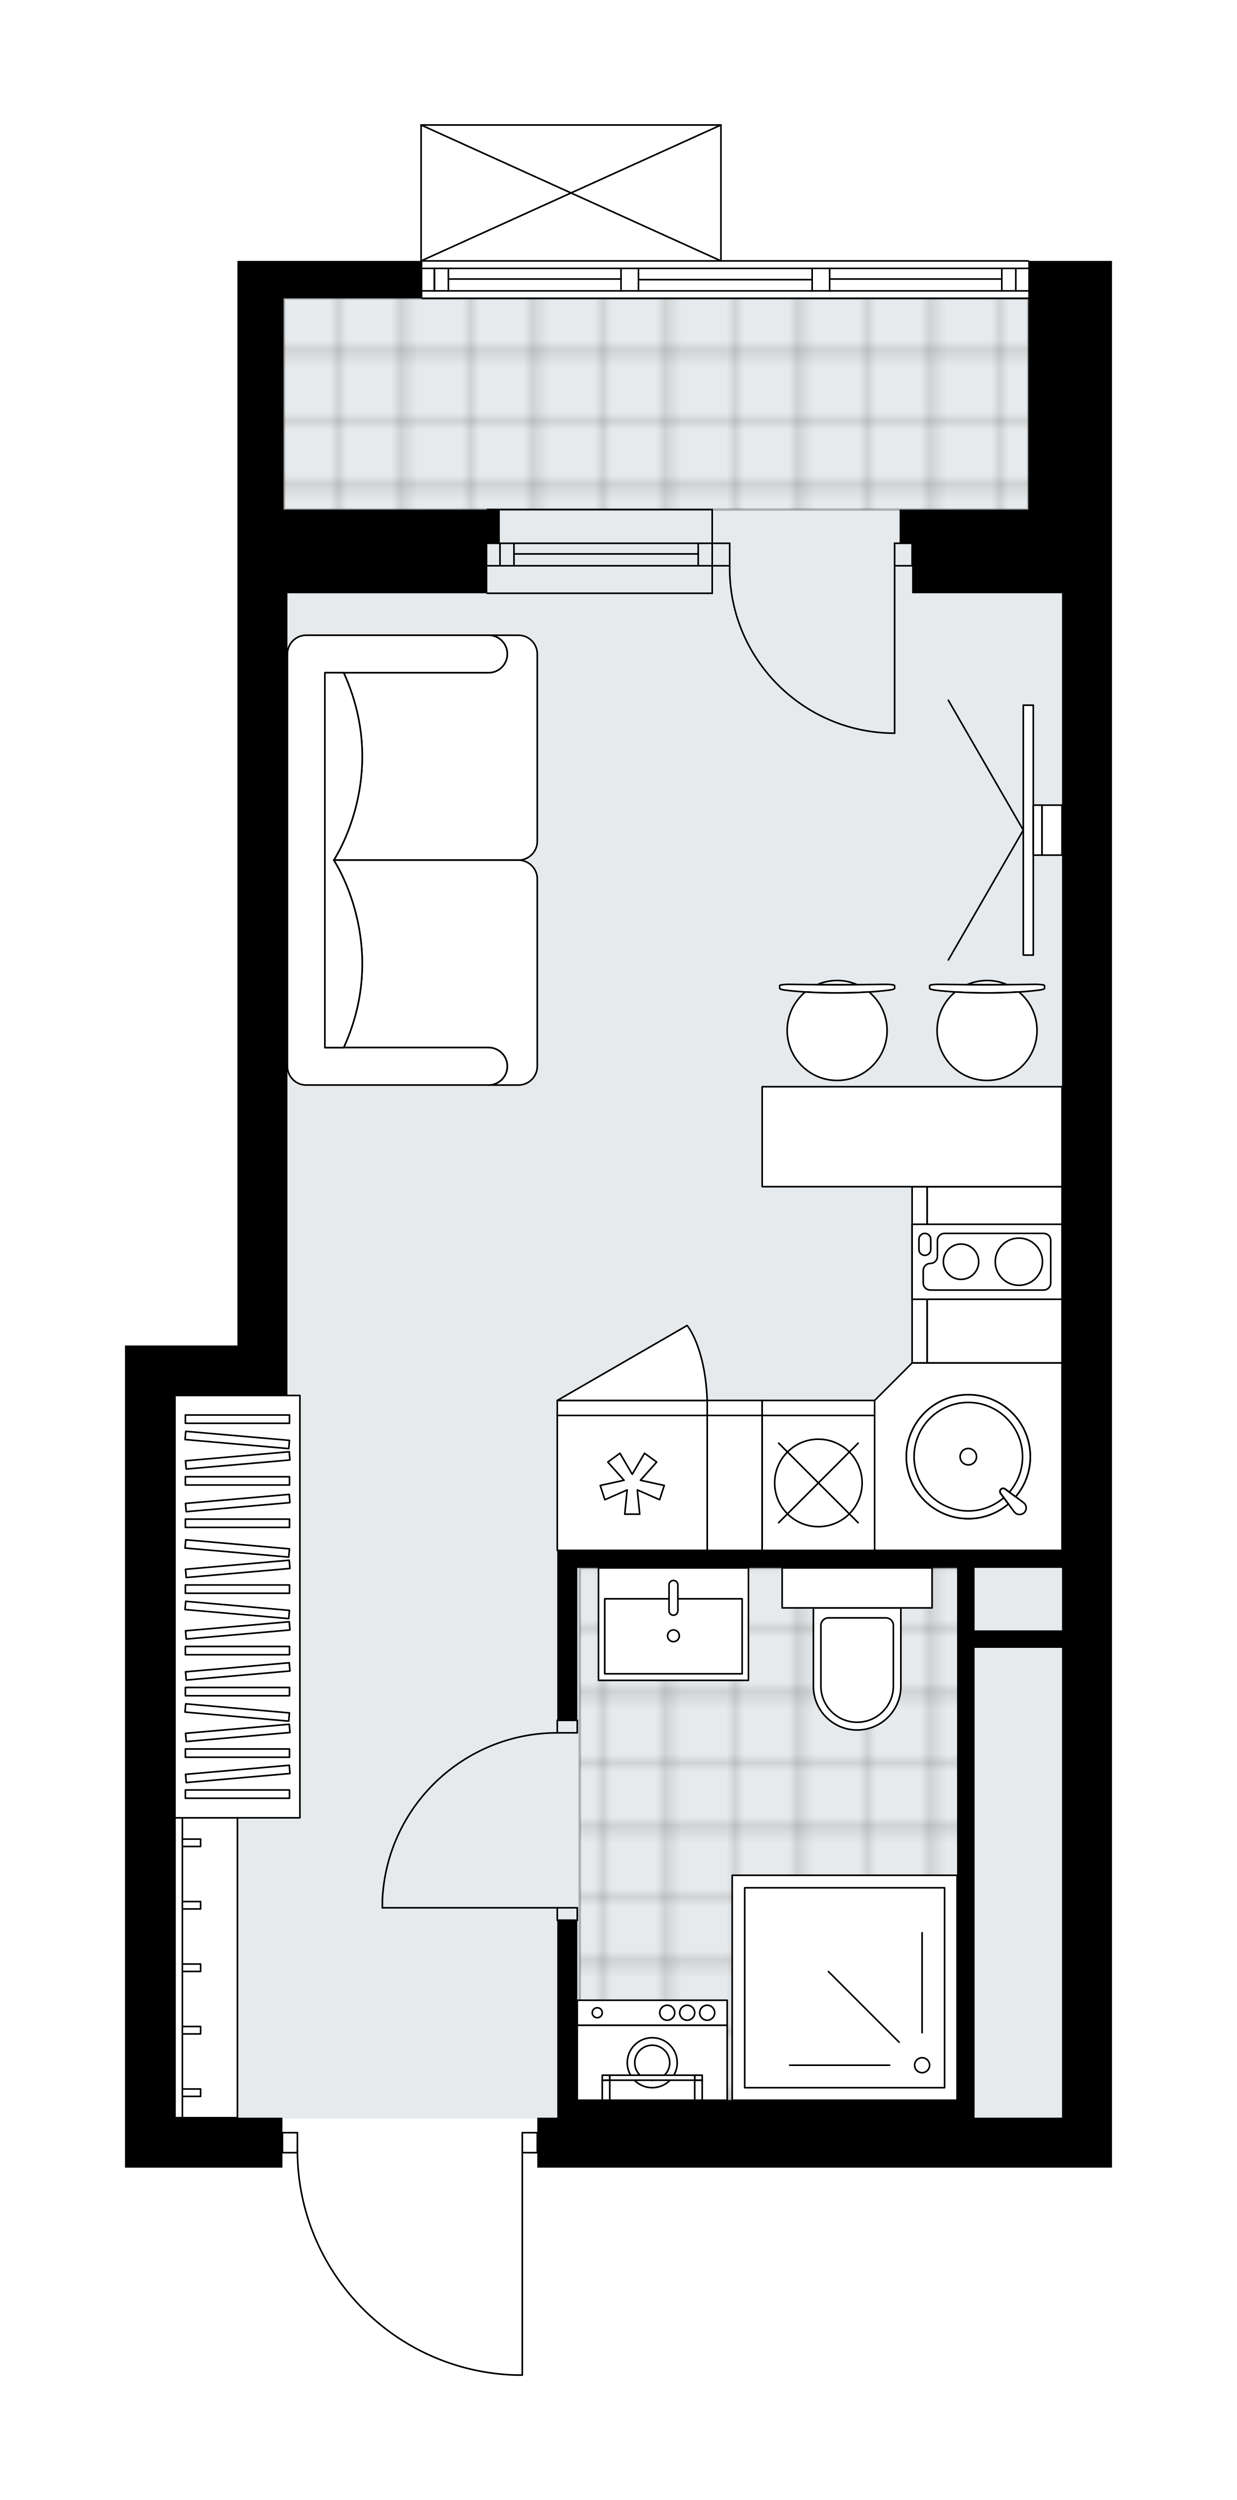
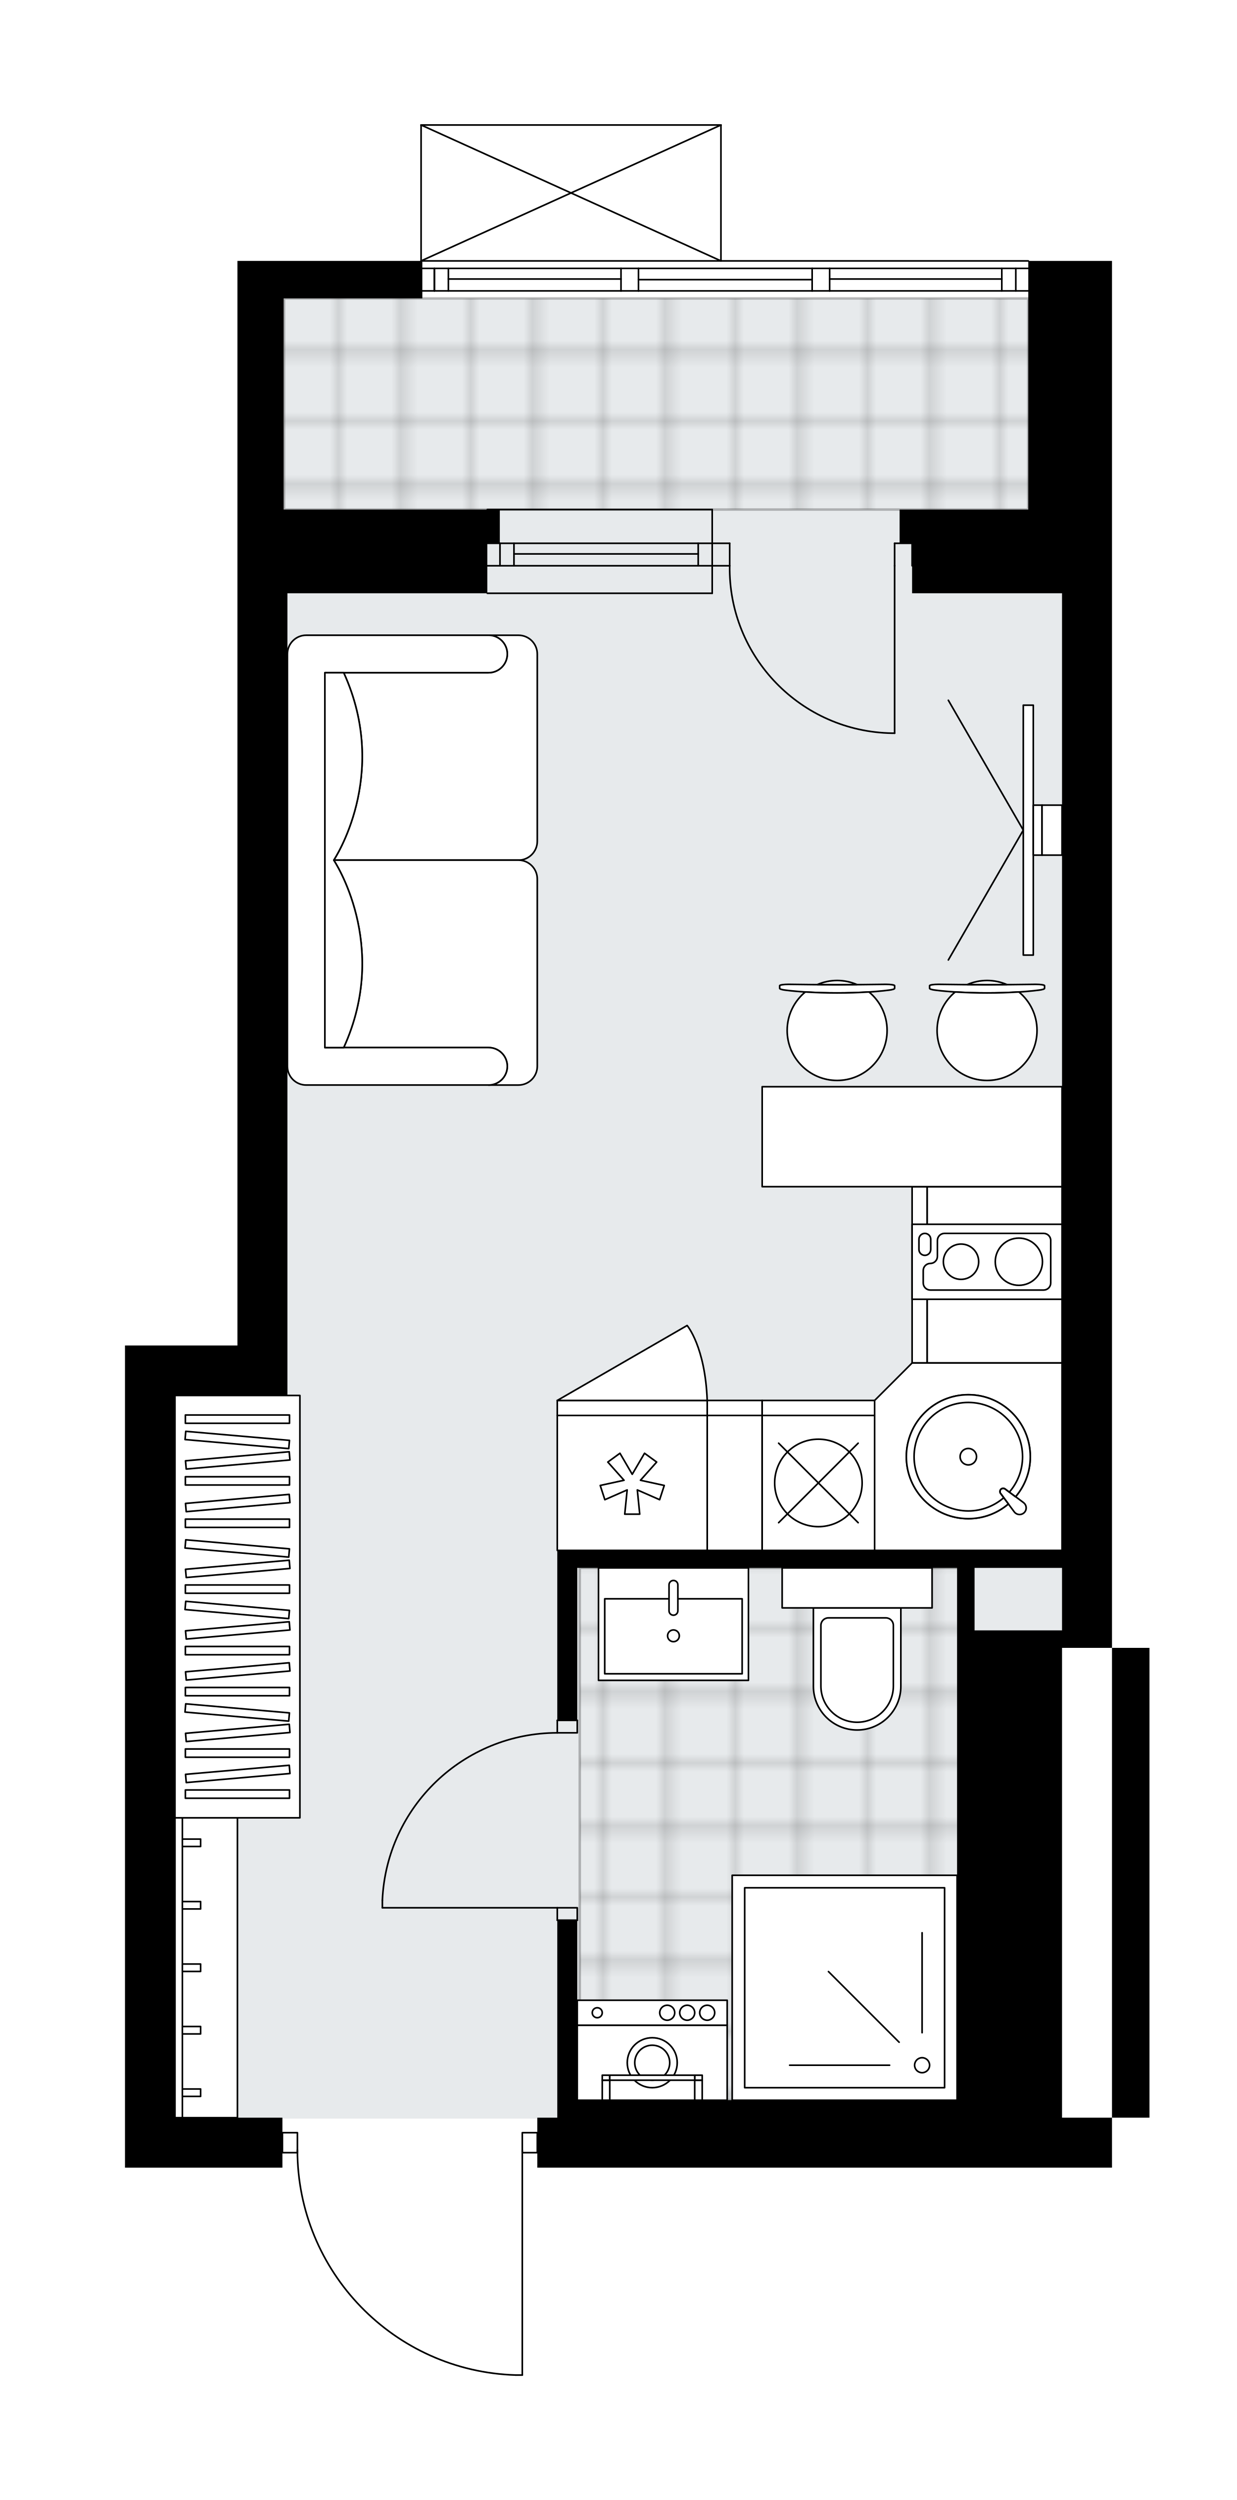
<svg xmlns="http://www.w3.org/2000/svg" xmlns:xlink="http://www.w3.org/1999/xlink" height="2000px" id="Layer_1" style="enable-background:new 0 0 989.68 2000;" version="1.1" viewBox="0 0 989.68 2000" width="989.68px" x="0px" y="0px" xml:space="preserve">
  <style type="text/css">
	.st0{fill:none;}
	.st1{opacity:0.25;fill:none;stroke:#000000;stroke-width:0.4;stroke-miterlimit:10;}
	.st2{fill:#FFFFFF;}
	.st3{fill:#E7EAEC;}
	
		.st4{fill:url(#SVGID_1_);stroke:#000000;stroke-width:2;stroke-linecap:round;stroke-linejoin:round;stroke-miterlimit:10;stroke-opacity:0.25;}
	
		.st5{fill:url(#SVGID_00000045611465464942533590000009279177947120690069_);stroke:#000000;stroke-width:2;stroke-linecap:round;stroke-linejoin:round;stroke-miterlimit:10;stroke-opacity:0.25;}
	.st6{fill:none;stroke:#000000;stroke-width:1.3;stroke-linecap:round;stroke-linejoin:round;stroke-miterlimit:10;}
	.st7{fill:#FFFFFF;stroke:#000000;stroke-width:1.3;stroke-linecap:round;stroke-linejoin:round;stroke-miterlimit:10;}
	.st8{fill:none;stroke:#000000;stroke-width:1.3;stroke-linecap:round;stroke-linejoin:round;}
	.st9{fill:none;stroke:#000000;stroke-width:1.3;stroke-linecap:round;stroke-linejoin:round;stroke-dasharray:9.996,9.996;}
	.st10{fill:none;stroke:#000000;stroke-width:1.3;stroke-linecap:round;stroke-linejoin:round;stroke-dasharray:9.938,9.938;}
	.st11{fill:none;stroke:#000000;stroke-width:1.3;stroke-linecap:round;stroke-linejoin:round;stroke-dasharray:9.805,9.805;}
	.st12{font-family:'Arial-BoldMT';}
	.st13{font-size:104.782px;}
	.st14{font-size:88.662px;}
	.st15{font-family:'ArialMT';}
	.st16{font-size:40px;}
</style>
  <pattern height="14.57" id="New_Pattern_Swatch_2" patternUnits="userSpaceOnUse" style="overflow:visible;" viewBox="7.49 -22.06 14.57 14.57" width="14.57" x="-3339.43" y="2356.88">
    <g>
      <rect class="st0" height="14.57" width="14.57" x="7.49" y="-22.06" />
      <g>
        <rect class="st1" height="7.29" width="7.29" x="14.77" y="-7.49" />
      </g>
      <g>
        <rect class="st1" height="7.29" width="7.29" x="0.2" y="-7.49" />
      </g>
      <g>
        <rect class="st1" height="7.29" width="7.29" x="22.06" y="-14.77" />
      </g>
      <g>
        <rect class="st1" height="7.29" width="7.29" x="7.49" y="-14.77" />
        <rect class="st1" height="7.29" width="7.29" x="14.77" y="-22.06" />
      </g>
      <g>
        <rect class="st1" height="7.29" width="7.29" x="0.2" y="-22.06" />
      </g>
      <g>
        <rect class="st1" height="7.29" width="7.29" x="22.06" y="-29.35" />
      </g>
      <g>
        <rect class="st1" height="7.29" width="7.29" x="7.49" y="-29.35" />
      </g>
    </g>
  </pattern>
  <path class="st2" d="M823.35,208.72h66.32v65.97v199.92  v1259.48h-39.98h-69.97H445.86h-15.99v-11.35h-11.34V1900c0,0.36-0.29,0.65-0.65,0.65h-5.24c-0.01,0-0.01,0-0.02,0  c-47.23-1.4-91.36-20.84-124.27-54.74c-32.29-33.26-50.34-76.91-51.01-123.17h-11.38c0,0,0,0,0,0v11.35h-85.96H100v-59.98v-513.79  v-43.98v-39.98h89.96V474.61v-39.98v-26.99V238.7v-29.99h146.29v0V100c0,0,0-0.01,0-0.01c0-0.04,0.01-0.07,0.02-0.11  c0.01-0.05,0.01-0.1,0.03-0.15c0,0,0,0,0-0.01c0.01-0.02,0.03-0.04,0.04-0.06c0.03-0.05,0.06-0.1,0.1-0.14  c0.03-0.03,0.06-0.04,0.09-0.06c0.04-0.02,0.07-0.05,0.11-0.07c0.05-0.02,0.1-0.02,0.15-0.03c0.03,0,0.06-0.02,0.09-0.02h239.88  c0,0,0,0,0,0h0.02c0.03,0,0.06,0.01,0.09,0.02c0.05,0.01,0.1,0.01,0.15,0.03c0.04,0.02,0.08,0.04,0.11,0.07  c0.03,0.02,0.07,0.04,0.1,0.06c0.04,0.04,0.07,0.09,0.1,0.14c0.01,0.02,0.03,0.04,0.04,0.06c0,0,0,0,0,0.01  c0.02,0.05,0.02,0.1,0.03,0.15c0.01,0.04,0.02,0.07,0.02,0.11c0,0,0,0.01,0,0.01v108.06H822.7  C823.06,208.07,823.35,208.36,823.35,208.72L823.35,208.72z" id="background" />
  <g id="floor">
    <polygon class="st3" points="227.23,238.7 227.23,1116.34 139.98,1116.34 139.98,1694.85 849.69,1694.85 849.69,1680.11    849.69,1116.34 849.69,238.7  " />
    <pattern id="SVGID_1_" patternTransform="matrix(7.053 0 0 7.156 26415.797 51041.992)" xlink:href="#New_Pattern_Swatch_2">
	</pattern>
    <polygon class="st4" points="767.73,1574.32 767.73,1254.29 463.85,1254.29 463.85,1680.11 767.73,1680.11 767.73,1574.32  " />
    <pattern id="SVGID_00000122709735215434148650000015887911368142344872_" patternTransform="matrix(7.053 0 0 7.156 26415.797 51041.992)" xlink:href="#New_Pattern_Swatch_2">
	</pattern>
    <rect height="168.93" style="fill:url(#SVGID_00000122709735215434148650000015887911368142344872_);stroke:#000000;stroke-width:2;stroke-linecap:round;stroke-linejoin:round;stroke-miterlimit:10;stroke-opacity:0.25;" width="595.47" x="227.23" y="238.7" />
    <g id="LINE_00000092443764314989905960000002289649966739681720_">
      <line class="st6" x1="569.81" x2="389.88" y1="452.61" y2="452.61" />
    </g>
    <g id="LINE_00000145046632411241686030000016118277741936031625_">
      <line class="st6" x1="569.81" x2="389.88" y1="434.62" y2="434.62" />
    </g>
    <g id="LINE_00000060749014358115166100000010709286970924527237_">
      <line class="st6" x1="558.61" x2="411.21" y1="443.13" y2="443.13" />
    </g>
    <g id="LINE_00000075876657356469253980000001005980581123493810_">
      <line class="st6" x1="400.02" x2="400.02" y1="452.61" y2="434.62" />
    </g>
    <g id="LINE_00000044879717034043219740000006547953359290093204_">
      <line class="st6" x1="558.61" x2="558.61" y1="452.61" y2="434.62" />
    </g>
    <g id="LINE_00000128445241271524825970000012913364953517128592_">
      <line class="st6" x1="569.81" x2="389.88" y1="474.61" y2="474.61" />
    </g>
    <g id="LINE_00000080885300621288114270000015231697416125701520_">
      <line class="st6" x1="389.88" x2="569.81" y1="407.63" y2="407.63" />
    </g>
    <g id="LINE_00000157303117070703779390000002053195935454196409_">
      <line class="st6" x1="411.21" x2="411.21" y1="452.63" y2="434.64" />
    </g>
    <g id="LINE_00000035500783774930882600000016643548267365230218_">
      <line class="st6" x1="569.81" x2="569.81" y1="474.61" y2="407.63" />
    </g>
    <g id="LINE_00000071527320956424568230000010074637917220346797_">
      <line class="st6" x1="337.9" x2="822.7" y1="208.72" y2="208.72" />
    </g>
    <g id="LINE_00000042012722102064309830000007576014899825584802_">
      <line class="st6" x1="347.54" x2="347.54" y1="214.71" y2="232.71" />
    </g>
    <g id="LINE_00000073694842916992658500000009311137078081718915_">
      <line class="st6" x1="812.71" x2="812.71" y1="214.71" y2="232.71" />
    </g>
    <g id="LINE_00000155128196038951840500000013340931751696050825_">
      <line class="st6" x1="496.84" x2="358.74" y1="223.21" y2="223.21" />
    </g>
    <g id="LINE_00000001638518708481649950000012419359409168095161_">
      <line class="st6" x1="801.51" x2="663.77" y1="223.21" y2="223.21" />
    </g>
    <g id="LINE_00000052783133889198108870000011648656342515621808_">
      <line class="st6" x1="801.51" x2="801.51" y1="232.71" y2="214.71" />
    </g>
    <g id="LINE_00000034082416737871830490000017752499676770381455_">
      <line class="st6" x1="347.54" x2="347.54" y1="214.71" y2="232.71" />
    </g>
    <g id="LINE_00000169552446517620607910000004315618342394183331_">
      <line class="st6" x1="358.74" x2="358.74" y1="232.71" y2="214.71" />
    </g>
    <g id="LINE_00000116928375102501538650000002955536610549727107_">
      <line class="st6" x1="510.83" x2="510.83" y1="214.71" y2="232.71" />
    </g>
    <g id="LINE_00000168109359837107293490000013220376884379140742_">
      <line class="st6" x1="510.83" x2="496.84" y1="232.71" y2="232.71" />
    </g>
    <g id="LINE_00000023993803377364334890000012605081139839699371_">
      <line class="st6" x1="496.84" x2="496.84" y1="232.71" y2="214.71" />
    </g>
    <g id="LINE_00000155140216466783144710000010523353383146088326_">
      <line class="st6" x1="496.84" x2="510.83" y1="214.71" y2="214.71" />
    </g>
    <g id="LINE_00000119115597513707407730000003915458091429573025_">
-       <line class="st6" x1="822.7" x2="337.9" y1="238.7" y2="238.7" />
-     </g>
+       </g>
    <g id="LINE_00000116937055109147297560000003636829139317689771_">
      <line class="st6" x1="663.77" x2="663.77" y1="214.71" y2="232.71" />
    </g>
    <g id="LINE_00000047041379648956703670000007891303344513740939_">
      <line class="st6" x1="663.77" x2="649.77" y1="232.71" y2="232.71" />
    </g>
    <g id="LINE_00000121988101915867046620000005957928535113485758_">
      <line class="st6" x1="649.77" x2="649.77" y1="232.71" y2="214.71" />
    </g>
    <g id="LINE_00000055676653668307799650000018294331772991186048_">
      <line class="st6" x1="649.77" x2="663.77" y1="214.71" y2="214.71" />
    </g>
    <g id="LINE_00000165933610692511550960000008709433594405422001_">
      <line class="st6" x1="649.77" x2="510.83" y1="223.71" y2="223.71" />
    </g>
    <g id="LWPOLYLINE_00000141430083839538262360000010818470128137480071_">
      <line class="st6" x1="663.77" x2="822.7" y1="214.71" y2="214.71" />
    </g>
    <g id="LWPOLYLINE_00000136383550066655002910000016578018308433207945_">
      <line class="st6" x1="649.77" x2="510.83" y1="214.71" y2="214.71" />
    </g>
    <g id="LWPOLYLINE_00000005983765442736451170000015227994159982358665_">
      <line class="st6" x1="496.84" x2="337.9" y1="214.71" y2="214.71" />
    </g>
    <g id="LWPOLYLINE_00000093860257291142556930000001836192325378017924_">
      <line class="st6" x1="663.77" x2="822.7" y1="232.71" y2="232.71" />
    </g>
    <g id="LWPOLYLINE_00000175281892180403475410000003856788201394950798_">
      <line class="st6" x1="649.77" x2="510.83" y1="232.71" y2="232.71" />
    </g>
    <g id="LWPOLYLINE_00000099660851178258118130000008487996961904788116_">
      <line class="st6" x1="496.84" x2="337.9" y1="232.71" y2="232.71" />
    </g>
    <g id="LINE_00000055683941464127920180000012551620107217387653_">
      <line class="st6" x1="336.9" x2="576.8" y1="100" y2="100" />
    </g>
    <g id="LINE_00000134949034909857098870000006588662203185544845_">
      <line class="st6" x1="576.8" x2="576.8" y1="100" y2="208.72" />
    </g>
    <g id="LINE_00000049932695992282130300000012377621956276595858_">
      <line class="st6" x1="336.9" x2="336.9" y1="208.72" y2="100" />
    </g>
    <g id="LWPOLYLINE_00000138562050256788806310000009979789558293046462_">
      <line class="st6" x1="576.8" x2="336.9" y1="208.72" y2="100" />
    </g>
    <g id="LWPOLYLINE_00000176722713966064299140000011805250007915498170_">
      <line class="st6" x1="336.9" x2="576.8" y1="208.72" y2="100" />
    </g>
    <g id="LWPOLYLINE_00000016067567161524953860000007154965831626847378_">
      <rect class="st6" height="10" width="15.99" x="445.86" y="1526.17" />
    </g>
    <g id="LWPOLYLINE_00000028289218381284426560000013303077326221322423_">
      <rect class="st6" height="10" width="15.99" x="445.86" y="1376.23" />
    </g>
    <g id="LINE_00000134944534075224484420000006700322326405690523_">
      <line class="st6" x1="445.86" x2="461.85" y1="1536.17" y2="1536.17" />
    </g>
    <g id="LINE_00000127046364958923681260000010162042850682147986_">
      <line class="st6" x1="445.86" x2="461.85" y1="1376.23" y2="1376.23" />
    </g>
    <g id="LINE_00000163070211658883124150000001856289530687663529_">
      <line class="st6" x1="445.86" x2="305.92" y1="1526.17" y2="1526.17" />
    </g>
    <g id="ARC_00000072254288763656541930000009208578537938635941_">
      <path class="st6" d="M305.92,1520.18c3.33-74.88,64.98-133.9,139.94-133.94" />
    </g>
    <g id="LINE_00000170965518480178796580000008777159002226080411_">
      <line class="st6" x1="305.92" x2="305.92" y1="1526.17" y2="1520.18" />
    </g>
    <g id="ARC_00000169527574205825396170000008663043208063827638_">
      <path class="st6" d="M583.8,452.61c-1.09,72.88,57.1,132.84,129.98,133.93c0.65,0.01,1.31,0.01,1.96,0.01" />
    </g>
    <g id="LINE_00000135690646416974347820000002813100281859309759_">
      <line class="st6" x1="715.75" x2="715.75" y1="452.61" y2="586.56" />
    </g>
    <g id="LINE_00000173864432075528137940000017265076079876273343_">
      <line class="st6" x1="569.81" x2="583.8" y1="452.61" y2="452.61" />
    </g>
    <g id="LINE_00000119111530319951835940000004530639401209981838_">
      <line class="st6" x1="583.8" x2="583.8" y1="452.61" y2="434.62" />
    </g>
    <g id="LINE_00000119100920081845263440000013444949707232825514_">
      <line class="st6" x1="583.8" x2="569.81" y1="434.62" y2="434.62" />
    </g>
    <g id="LINE_00000176726237575409634280000013762186026440733096_">
      <line class="st6" x1="729.74" x2="715.75" y1="434.62" y2="434.62" />
    </g>
    <g id="LINE_00000029753497038718025280000000080572371747728533_">
      <line class="st6" x1="715.75" x2="715.75" y1="434.62" y2="452.61" />
    </g>
    <g id="LINE_00000065755463268092643880000017350462489865539510_">
-       <line class="st6" x1="715.75" x2="729.74" y1="452.61" y2="452.61" />
-     </g>
+       </g>
    <g id="LINE_00000100346290900627610890000002664576052541098172_">
      <line class="st6" x1="729.74" x2="729.74" y1="434.62" y2="452.61" />
    </g>
    <g id="LWPOLYLINE_00000036238865366143329140000001934166630340073145_">
      <rect class="st6" height="15.99" width="12" x="225.95" y="1706.1" />
    </g>
    <g id="LWPOLYLINE_00000012447729063621532750000015626216112300838288_">
      <rect class="st6" height="15.99" width="12" x="417.87" y="1706.1" />
    </g>
    <g id="LWPOLYLINE_00000024712200540423482530000007617593722203697566_">
      <path class="st6" d="M412.63,1900c-97.3-2.88-174.68-82.59-174.69-179.93" />
    </g>
    <g id="LINE_00000147189622760390387710000011644631334323454396_">
      <line class="st6" x1="417.87" x2="417.87" y1="1720.07" y2="1900" />
    </g>
    <g id="LINE_00000015343875718334088280000005316473127046028201_">
      <line class="st6" x1="417.87" x2="412.63" y1="1900" y2="1900" />
    </g>
    <polygon points="226.95,238.7 337.9,238.7 337.9,208.72 189.96,208.72 189.96,238.7 189.96,407.63 189.96,434.62 189.96,474.61    189.96,1076.36 100,1076.36 100,1116.34 100,1160.32 100,1674.11 100,1734.09 139.98,1734.09 225.95,1734.09 225.95,1694.1    139.98,1694.1 139.98,1674.11 139.98,1160.32 139.98,1116.34 189.96,1116.34 229.95,1116.34 229.95,474.61 389.88,474.61    389.88,434.62 399.88,434.62 399.88,407.63 226.95,407.63  " />
-     <path d="M822.7,274.69v132.95h-92.96h-10v26.99h10v39.98h92.96h26.99v765.68H461.85h-15.99v135.94h15.99v-121.95h303.87v425.82   H461.85v-143.94h-15.99v143.94v13.99h-15.99v39.98h15.99h333.86h69.97h39.98V474.61V274.69v-65.97H822.7V274.69z M849.69,1694.1   h-69.97v-13.99v-361.85h69.97V1694.1z M849.69,1304.26h-69.97v-49.98h69.97V1304.26z" />
+     <path d="M822.7,274.69v132.95h-92.96h-10v26.99h10v39.98h92.96h26.99v765.68H461.85h-15.99v135.94h15.99v-121.95h303.87v425.82   H461.85v-143.94h-15.99v143.94v13.99h-15.99v39.98h15.99h333.86h69.97h39.98V474.61V274.69v-65.97H822.7V274.69z M849.69,1694.1   v-13.99v-361.85h69.97V1694.1z M849.69,1304.26h-69.97v-49.98h69.97V1304.26z" />
  </g>
  <g id="mebel">
    <g>
      <rect class="st7" height="239.9" transform="matrix(-1 -1.224647e-16 1.224647e-16 -1 329.944 3148.307)" width="49.98" x="139.98" y="1454.2" />
      <rect class="st7" height="239.9" transform="matrix(-1 -1.224647e-16 1.224647e-16 -1 285.898 3148.307)" width="5.93" x="139.98" y="1454.2" />
      <rect class="st7" height="14.59" transform="matrix(-1.836970e-16 1 -1 -1.836970e-16 1727.365 1420.943)" width="5.93" x="150.24" y="1566.86" />
      <rect class="st7" height="14.59" transform="matrix(-1.836970e-16 1 -1 -1.836970e-16 1777.344 1470.922)" width="5.93" x="150.24" y="1616.84" />
      <rect class="st7" height="14.59" transform="matrix(-1.836970e-16 1 -1 -1.836970e-16 1827.324 1520.901)" width="5.93" x="150.24" y="1666.82" />
      <rect class="st7" height="14.59" transform="matrix(-1.836970e-16 1 -1 -1.836970e-16 1677.385 1370.963)" width="5.93" x="150.24" y="1516.88" />
      <rect class="st7" height="14.59" transform="matrix(-1.836970e-16 1 -1 -1.836970e-16 1627.406 1320.984)" width="5.93" x="150.24" y="1466.9" />
    </g>
    <g>
      <rect class="st7" height="337.86" transform="matrix(-1 -1.884703e-10 1.884703e-10 -1 379.924 2570.544)" width="99.96" x="139.98" y="1116.34" />
      <g>
        <rect class="st7" height="6.62" transform="matrix(-1 -1.796191e-10 1.796191e-10 -1 379.924 2870.514)" width="83.3" x="148.31" y="1431.95" />
        <rect class="st7" height="6.62" transform="matrix(-1 -1.796302e-10 1.796302e-10 -1 379.924 2804.912)" width="83.3" x="148.31" y="1399.15" />
        <rect class="st7" height="6.62" transform="matrix(-1 -1.791062e-10 1.791062e-10 -1 379.924 2706.509)" width="83.3" x="148.31" y="1349.94" />
        <rect class="st7" height="6.62" transform="matrix(-1 -1.797173e-10 1.797173e-10 -1 379.924 2640.907)" width="83.3" x="148.31" y="1317.14" />
        <rect class="st7" height="6.62" transform="matrix(-1 -1.797173e-10 1.797173e-10 -1 379.924 2542.504)" width="83.3" x="148.31" y="1267.94" />
        <rect class="st7" height="6.62" transform="matrix(-0.996 -0.087 0.087 -0.996 259.827 2750.654)" width="83.3" x="148.31" y="1366.35" />
        <rect class="st7" height="6.62" transform="matrix(-0.996 -0.087 0.087 -0.996 266.974 2586.962)" width="83.3" x="148.31" y="1284.34" />
        <rect class="st7" height="6.62" transform="matrix(-0.996 0.087 -0.087 -0.996 502.862 2815.757)" width="83.3" x="148.31" y="1415.55" />
        <rect class="st7" height="6.62" transform="matrix(-0.996 0.087 -0.087 -0.996 500.003 2750.28)" width="83.3" x="148.31" y="1382.75" />
        <rect class="st7" height="6.62" transform="matrix(-0.996 0.087 -0.087 -0.996 495.715 2652.065)" width="83.3" x="148.31" y="1333.54" />
        <rect class="st7" height="6.62" transform="matrix(-0.996 0.087 -0.087 -0.996 492.856 2586.588)" width="83.3" x="148.31" y="1300.74" />
        <rect class="st7" height="6.62" transform="matrix(-0.996 -0.087 0.087 -0.996 271.263 2488.746)" width="83.3" x="148.31" y="1235.14" />
        <rect class="st7" height="6.62" transform="matrix(-0.996 0.087 -0.087 -0.996 488.568 2488.372)" width="83.3" x="148.31" y="1251.54" />
        <rect class="st7" height="6.62" transform="matrix(-1 -1.793571e-10 1.793571e-10 -1 379.924 2437.164)" width="83.3" x="148.31" y="1215.27" />
        <rect class="st7" height="6.62" transform="matrix(-1 -1.795974e-10 1.795974e-10 -1 379.924 2369.352)" width="83.3" x="148.31" y="1181.37" />
        <rect class="st7" height="6.62" transform="matrix(-0.996 0.087 -0.087 -0.996 483.978 2383.232)" width="83.3" x="148.31" y="1198.87" />
        <rect class="st7" height="6.62" transform="matrix(-1 -1.793571e-10 1.793571e-10 -1 379.924 2270.575)" width="83.3" x="148.31" y="1131.98" />
        <rect class="st7" height="6.62" transform="matrix(-0.996 -0.087 0.087 -0.996 278.825 2315.55)" width="83.3" x="148.31" y="1148.38" />
        <rect class="st7" height="6.62" transform="matrix(-0.996 0.087 -0.087 -0.996 481.007 2315.176)" width="83.3" x="148.31" y="1164.78" />
      </g>
    </g>
    <g>
      <rect class="st7" height="107.96" transform="matrix(-3.827710e-11 -1 1 -3.827710e-11 -224.118 1815.543)" width="141.04" x="725.19" y="965.85" />
      <rect class="st7" height="12" transform="matrix(-3.827710e-11 -1 1 -3.827710e-11 -284.093 1755.568)" width="141.04" x="665.22" y="1013.83" />
    </g>
    <g>
      <rect class="st7" height="107.96" width="43.98" x="565.81" y="1132.34" />
      <rect class="st7" height="12" width="43.98" x="565.81" y="1120.34" />
    </g>
    <g>
      <g>
        <g id="LINE_00000051355976299719937120000008729273864124833707_">
          <path class="st7" d="M711.33,792.08c-24.2,3.04-58.93,3.04-83.13,0c-2.79-0.35-4.41-0.88-4.41-1.43v-0.14v-1.98      c0-0.6,3.13-1.08,7-1.08c25.92,0.41,52.05,0.41,77.97,0c3.86,0,7,0.48,7,1.08v1.98v0.14      C715.75,791.21,714.12,791.73,711.33,792.08z" />
        </g>
        <g>
          <path class="st7" d="M685.59,787.64c-4.85-2.1-10.2-3.27-15.82-3.27s-10.97,1.17-15.82,3.27      C664.5,787.71,675.03,787.71,685.59,787.64z" />
          <path class="st7" d="M695.23,793.54c-16.3,1.06-34.63,1.06-50.93,0c-8.87,7.33-14.52,18.42-14.52,30.82      c0,22.08,17.9,39.98,39.98,39.98c22.08,0,39.98-17.9,39.98-39.98C709.75,811.95,704.1,800.87,695.23,793.54z" />
        </g>
      </g>
      <g>
        <g id="LINE_00000158728867961912713260000002680081499746115978_">
          <path class="st7" d="M831.28,792.08c-24.2,3.04-58.93,3.04-83.13,0c-2.79-0.35-4.41-0.88-4.41-1.43v-0.14v-1.98      c0-0.6,3.13-1.08,7-1.08c25.92,0.41,52.05,0.41,77.97,0c3.86,0,7,0.48,7,1.08v1.98v0.14      C835.7,791.21,834.08,791.73,831.28,792.08z" />
        </g>
        <g>
          <path class="st7" d="M805.54,787.64c-4.85-2.1-10.2-3.27-15.82-3.27c-5.62,0-10.97,1.17-15.82,3.27      C784.45,787.71,794.98,787.71,805.54,787.64z" />
          <path class="st7" d="M815.18,793.54c-16.3,1.06-34.63,1.06-50.93,0c-8.87,7.33-14.52,18.42-14.52,30.82      c0,22.08,17.9,39.98,39.98,39.98c22.08,0,39.98-17.9,39.98-39.98C829.7,811.95,824.05,800.87,815.18,793.54z" />
        </g>
      </g>
      <rect class="st7" height="79.97" width="239.9" x="609.79" y="869.34" />
    </g>
    <g>
      <rect class="st7" height="107.96" transform="matrix(-1 -1.224647e-16 1.224647e-16 -1 1011.664 2372.626)" width="119.95" x="445.86" y="1132.34" />
      <rect class="st7" height="12" transform="matrix(-1 -1.224647e-16 1.224647e-16 -1 1011.664 2252.675)" width="119.95" x="445.86" y="1120.34" />
      <polygon class="st7" points="509.89,1191.9 511.83,1211.3 499.83,1211.3 501.77,1191.9 483.92,1199.74 480.21,1188.33     499.27,1184.18 486.29,1169.62 496,1162.57 505.83,1179.41 515.67,1162.57 525.37,1169.62 512.4,1184.18 531.45,1188.33     527.75,1199.74   " />
      <path class="st7" d="M445.86,1120.34l103.88-59.98c0,0,14.47,16.88,16.07,59.98H445.86z" />
    </g>
    <g>
      <rect class="st7" height="107.96" width="89.96" x="609.79" y="1132.34" />
      <rect class="st7" height="12" width="89.96" x="609.79" y="1120.34" />
      <circle class="st7" cx="654.77" cy="1186.31" r="34.99" />
      <line class="st7" x1="686.58" x2="622.96" y1="1218.12" y2="1154.51" />
      <line class="st7" x1="686.58" x2="622.96" y1="1154.51" y2="1218.12" />
    </g>
    <g>
      <rect class="st7" height="119.95" transform="matrix(-4.485675e-11 1 -1 -4.485675e-11 1799.101 219.671)" width="59.98" x="759.73" y="949.41" />
      <path class="st7" d="M834.99,986.68h-79.33c-3.13,0-5.67,2.54-5.67,5.67v12.71c0,3.13-2.54,5.67-5.67,5.67l0,0    c-3.13,0-5.67,2.54-5.67,5.67v9.95c0,3.13,2.54,5.67,5.67,5.67h90.66c3.13,0,5.67-2.54,5.67-5.67v-34    C840.66,989.22,838.12,986.68,834.99,986.68z" />
      <path class="st7" d="M735.21,999.54v-8.14c0-2.61,2.11-4.72,4.72-4.72l0,0c2.61,0,4.72,2.11,4.72,4.72v8.14    c0,2.61-2.11,4.72-4.72,4.72l0,0C737.33,1004.26,735.21,1002.15,735.21,999.54z" />
      <circle class="st7" cx="768.88" cy="1009.34" r="14.13" />
      <circle class="st7" cx="815.16" cy="1009.34" r="18.89" />
    </g>
    <g>
      <polygon class="st7" points="729.74,1090.35 849.69,1090.35 849.69,1240.29 699.75,1240.29 699.75,1120.34   " />
      <g id="ARC_00000163754354033833257130000008090892425835500991_">
        <path class="st7" d="M811.48,1209.47c0.31,0.41,0.67,0.77,1.08,1.08c2.34,1.75,5.66,1.26,7.41-1.08     c1.75-2.34,1.26-5.66-1.08-7.41l-15-11.18c-0.79-0.42-1.73-0.42-2.52,0c-1.29,0.7-1.76,2.3-1.07,3.59L811.48,1209.47z" />
      </g>
      <path class="st7" d="M812.54,1197.34l-8.66-6.46c-0.79-0.42-1.73-0.42-2.52,0c-1.29,0.7-1.76,2.3-1.07,3.59l6.46,8.67    c-8.64,7.33-19.81,11.77-32.03,11.77c-27.38,0-49.58-22.2-49.58-49.58c0-27.38,22.2-49.58,49.58-49.58    c27.38,0,49.58,22.2,49.58,49.58C824.3,1177.53,819.87,1188.7,812.54,1197.34z" />
      <path class="st7" d="M812.54,1197.34l-8.66-6.46c-0.79-0.42-1.73-0.42-2.52,0c-1.29,0.7-1.76,2.3-1.07,3.59l6.46,8.67    c-8.64,7.33-19.81,11.77-32.03,11.77c-27.38,0-49.58-22.2-49.58-49.58c0-27.38,22.2-49.58,49.58-49.58    c27.38,0,49.58,22.2,49.58,49.58C824.3,1177.53,819.87,1188.7,812.54,1197.34z" />
      <path class="st7" d="M803.88,1190.88c-0.79-0.42-1.73-0.42-2.52,0c-1.29,0.7-1.76,2.3-1.07,3.59l2.75,3.69    c-7.6,6.57-17.49,10.56-28.32,10.56c-23.97,0-43.4-19.43-43.4-43.4c0-23.97,19.43-43.4,43.4-43.4c23.97,0,43.4,19.43,43.4,43.4    c0,10.83-3.99,20.71-10.55,28.31L803.88,1190.88z" />
      <circle class="st7" cx="774.72" cy="1165.32" r="6.57" />
    </g>
    <g>
      <path class="st7" d="M685.76,1383.97L685.76,1383.97c-19.32,0-34.99-15.66-34.99-34.99v-62.71h69.97v62.71    C720.74,1368.3,705.08,1383.97,685.76,1383.97z" />
      <rect class="st7" height="31.99" width="119.95" x="625.78" y="1254.29" />
      <path class="st7" d="M685.76,1377.76L685.76,1377.76c-16.01,0-28.99-12.98-28.99-28.99v-48.51c0-3.31,2.69-6,6-6h45.98    c3.31,0,6,2.69,6,6v48.51C714.75,1364.78,701.77,1377.76,685.76,1377.76z" />
    </g>
    <g>
      <rect class="st7" height="89.96" width="119.96" x="478.84" y="1254.29" />
      <rect class="st7" height="59.98" width="109.95" x="483.82" y="1279.01" />
      <path class="st7" d="M538.8,1292.14L538.8,1292.14c-1.95,0-3.54-1.58-3.54-3.54v-20.73c0-1.95,1.58-3.54,3.54-3.54l0,0    c1.95,0,3.54,1.58,3.54,3.54v20.73C542.33,1290.56,540.75,1292.14,538.8,1292.14z" />
      <circle class="st7" cx="538.8" cy="1308.61" r="4.7" />
    </g>
    <g>
      <path class="st7" d="M390.88,538.16L390.88,538.16c8.28,0,14.99-6.71,14.99-14.99v0c0-8.28-6.71-14.99-14.99-14.99h0h23.93    c8.31,0,15.05,6.74,15.05,15.05v149.81c0,8.29-6.78,15.07-15.07,15.07l-147.78,0c0,0,45.49-67.62,7.97-149.93H390.88z" />
      <path class="st7" d="M390.88,838.04L390.88,838.04c8.28,0,14.99,6.71,14.99,14.99l0,0c0,8.28-6.71,14.99-14.99,14.99h0h23.93    c8.31,0,15.05-6.74,15.05-15.05V703.16c0-8.29-6.78-15.07-15.07-15.07l-147.78,0c0,0,45.49,67.62,7.97,149.93H390.88z" />
      <path class="st7" d="M244.94,508.17h145.94c8.28,0,14.99,6.71,14.99,14.99v0c0,8.28-6.71,14.99-14.99,14.99H259.93v299.88h130.95    c8.28,0,14.99,6.71,14.99,14.99l0,0c0,8.28-6.71,14.99-14.99,14.99H244.94c-8.28,0-14.99-6.71-14.99-14.99V523.17    C229.95,514.92,236.69,508.17,244.94,508.17z" />
      <path class="st7" d="M274.99,838.04c37.51-82.32-7.97-149.93-7.97-149.93v-0.01c0,0,45.49-67.62,7.97-149.93h-15.06v299.88    L274.99,838.04z" />
    </g>
    <g>
      <g>
        <g id="LINE_00000021084121148797783050000014224007692546779553_">
          <line class="st7" x1="818.7" x2="758.73" y1="664.08" y2="767.96" />
        </g>
        <g id="LINE_00000054245559881999942340000013809994877373925273_">
          <line class="st7" x1="818.7" x2="758.73" y1="664.08" y2="560.2" />
        </g>
      </g>
      <rect class="st7" height="199.92" width="8" x="818.7" y="564.12" />
      <rect class="st7" height="39.98" transform="matrix(-1 -1.224647e-16 1.224647e-16 -1 1660.397 1328.165)" width="7" x="826.7" y="644.09" />
      <rect class="st7" height="39.98" width="15.99" x="833.7" y="644.09" />
    </g>
    <g>
      <rect class="st7" height="179.93" transform="matrix(-8.976393e-11 1 -1 -8.976393e-11 2265.91 914.384)" width="179.93" x="585.8" y="1500.18" />
      <rect class="st7" height="159.93" transform="matrix(-8.991759e-11 1 -1 -8.991759e-11 2265.91 914.384)" width="159.93" x="595.8" y="1510.18" />
      <circle class="st7" cx="737.74" cy="1652.12" r="6" />
      <line class="st7" x1="737.74" x2="737.74" y1="1626.13" y2="1546.16" />
      <line class="st7" x1="719.36" x2="662.82" y1="1633.74" y2="1577.2" />
      <line class="st7" x1="711.75" x2="631.78" y1="1652.12" y2="1652.12" />
    </g>
    <g>
      <g>
        <rect class="st7" height="59.98" transform="matrix(-1 -1.224647e-16 1.224647e-16 -1 1043.651 3300.244)" width="119.95" x="461.85" y="1620.13" />
        <rect class="st7" height="19.99" transform="matrix(-1 -1.224647e-16 1.224647e-16 -1 1043.651 3220.277)" width="119.95" x="461.85" y="1600.14" />
        <g id="CIRCLE_00000169543447982608572730000018068379448061805992_">
          <circle class="st7" cx="521.83" cy="1650.12" r="19.99" />
        </g>
        <g id="CIRCLE_00000068673410303245143230000011891915582899761586_">
          <circle class="st7" cx="521.83" cy="1650.12" r="13.99" />
        </g>
        <g id="CIRCLE_00000126297146712932350040000000862522775002403971_">
          <circle class="st7" cx="477.84" cy="1610.14" r="4" />
        </g>
        <g id="CIRCLE_00000016070669238789169040000009809520608347682712_">
          <circle class="st7" cx="533.82" cy="1610.14" r="6" />
        </g>
        <g id="CIRCLE_00000052784534409796365040000018221483735731679379_">
          <circle class="st7" cx="549.81" cy="1610.14" r="6" />
        </g>
        <g id="CIRCLE_00000138575622625848214540000017441349442507674045_">
          <circle class="st7" cx="565.81" cy="1610.14" r="6" />
        </g>
      </g>
      <g>
        <rect class="st7" height="15.99" transform="matrix(-1 -1.224647e-16 1.224647e-16 -1 1117.62 3344.226)" width="6" x="555.81" y="1664.12" />
        <rect class="st7" height="4" transform="matrix(-1 -1.224647e-16 1.224647e-16 -1 1117.62 3324.234)" width="6" x="555.81" y="1660.12" />
        <rect class="st7" height="15.99" transform="matrix(-1 -1.224647e-16 1.224647e-16 -1 969.681 3344.226)" width="6" x="481.84" y="1664.12" />
        <rect class="st7" height="4" transform="matrix(-1 -1.224647e-16 1.224647e-16 -1 969.681 3324.234)" width="6" x="481.84" y="1660.12" />
        <rect class="st7" height="4" width="67.97" x="487.84" y="1660.12" />
      </g>
    </g>
  </g>
</svg>